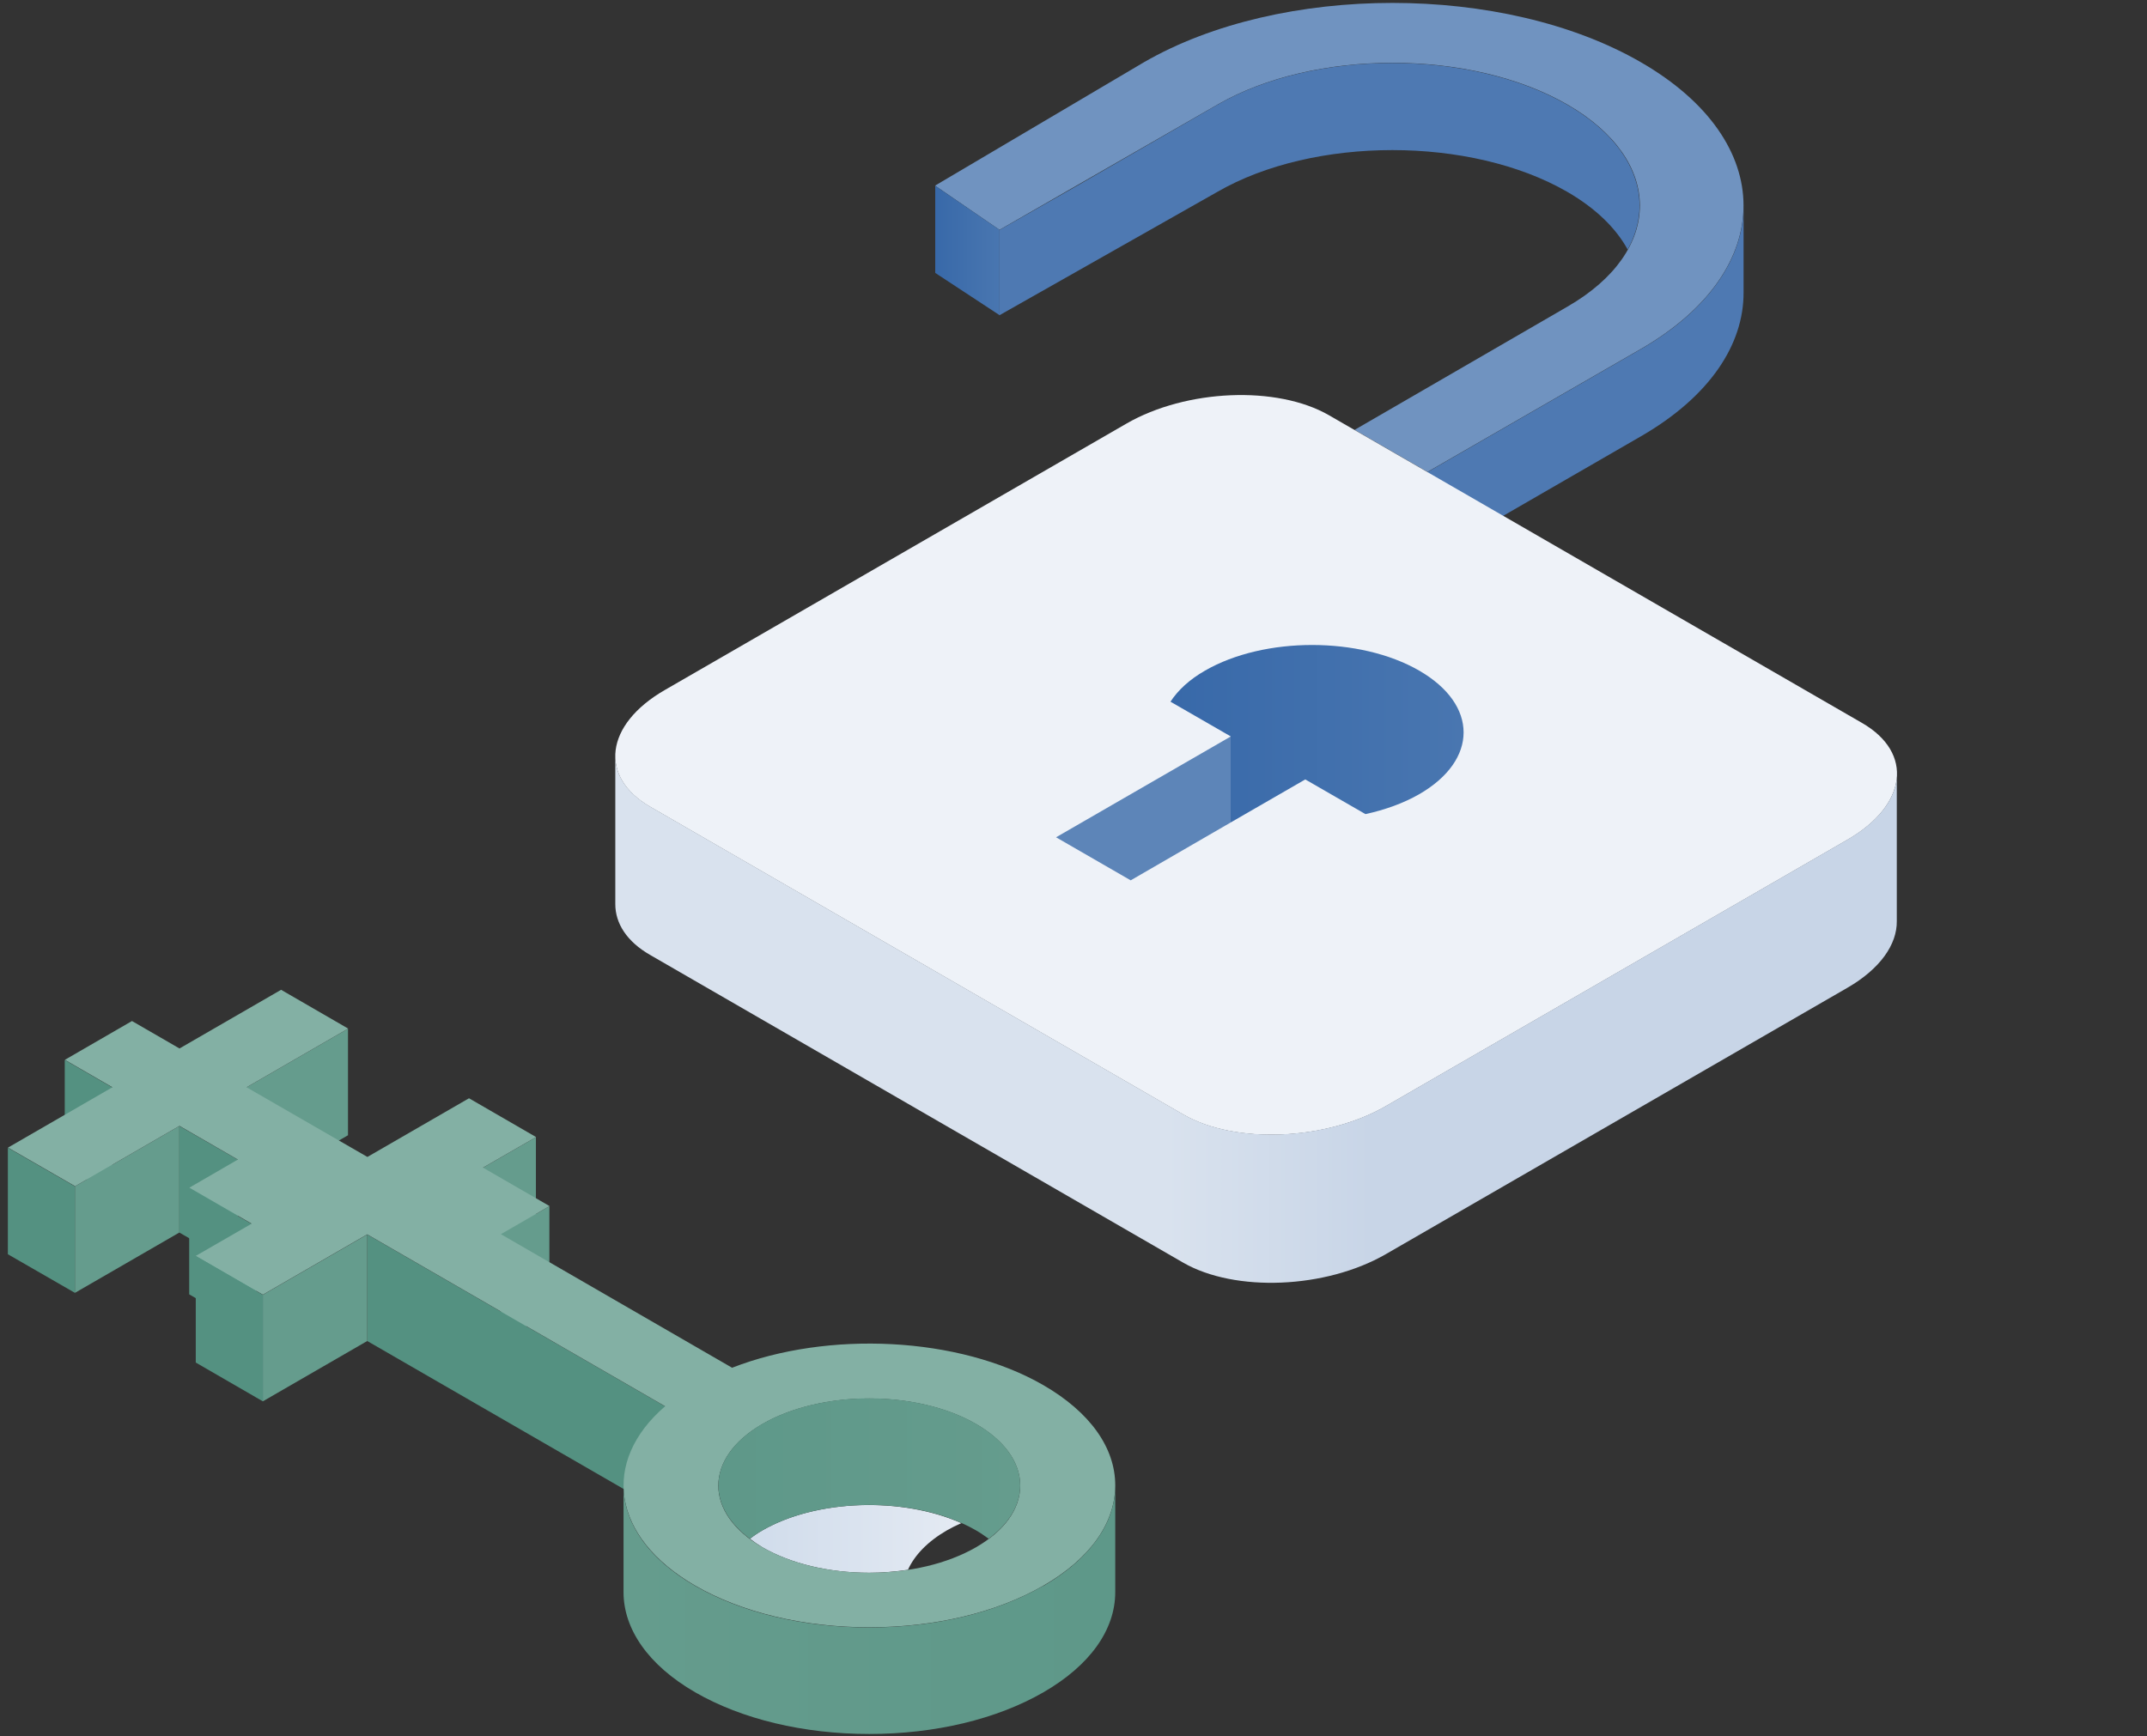
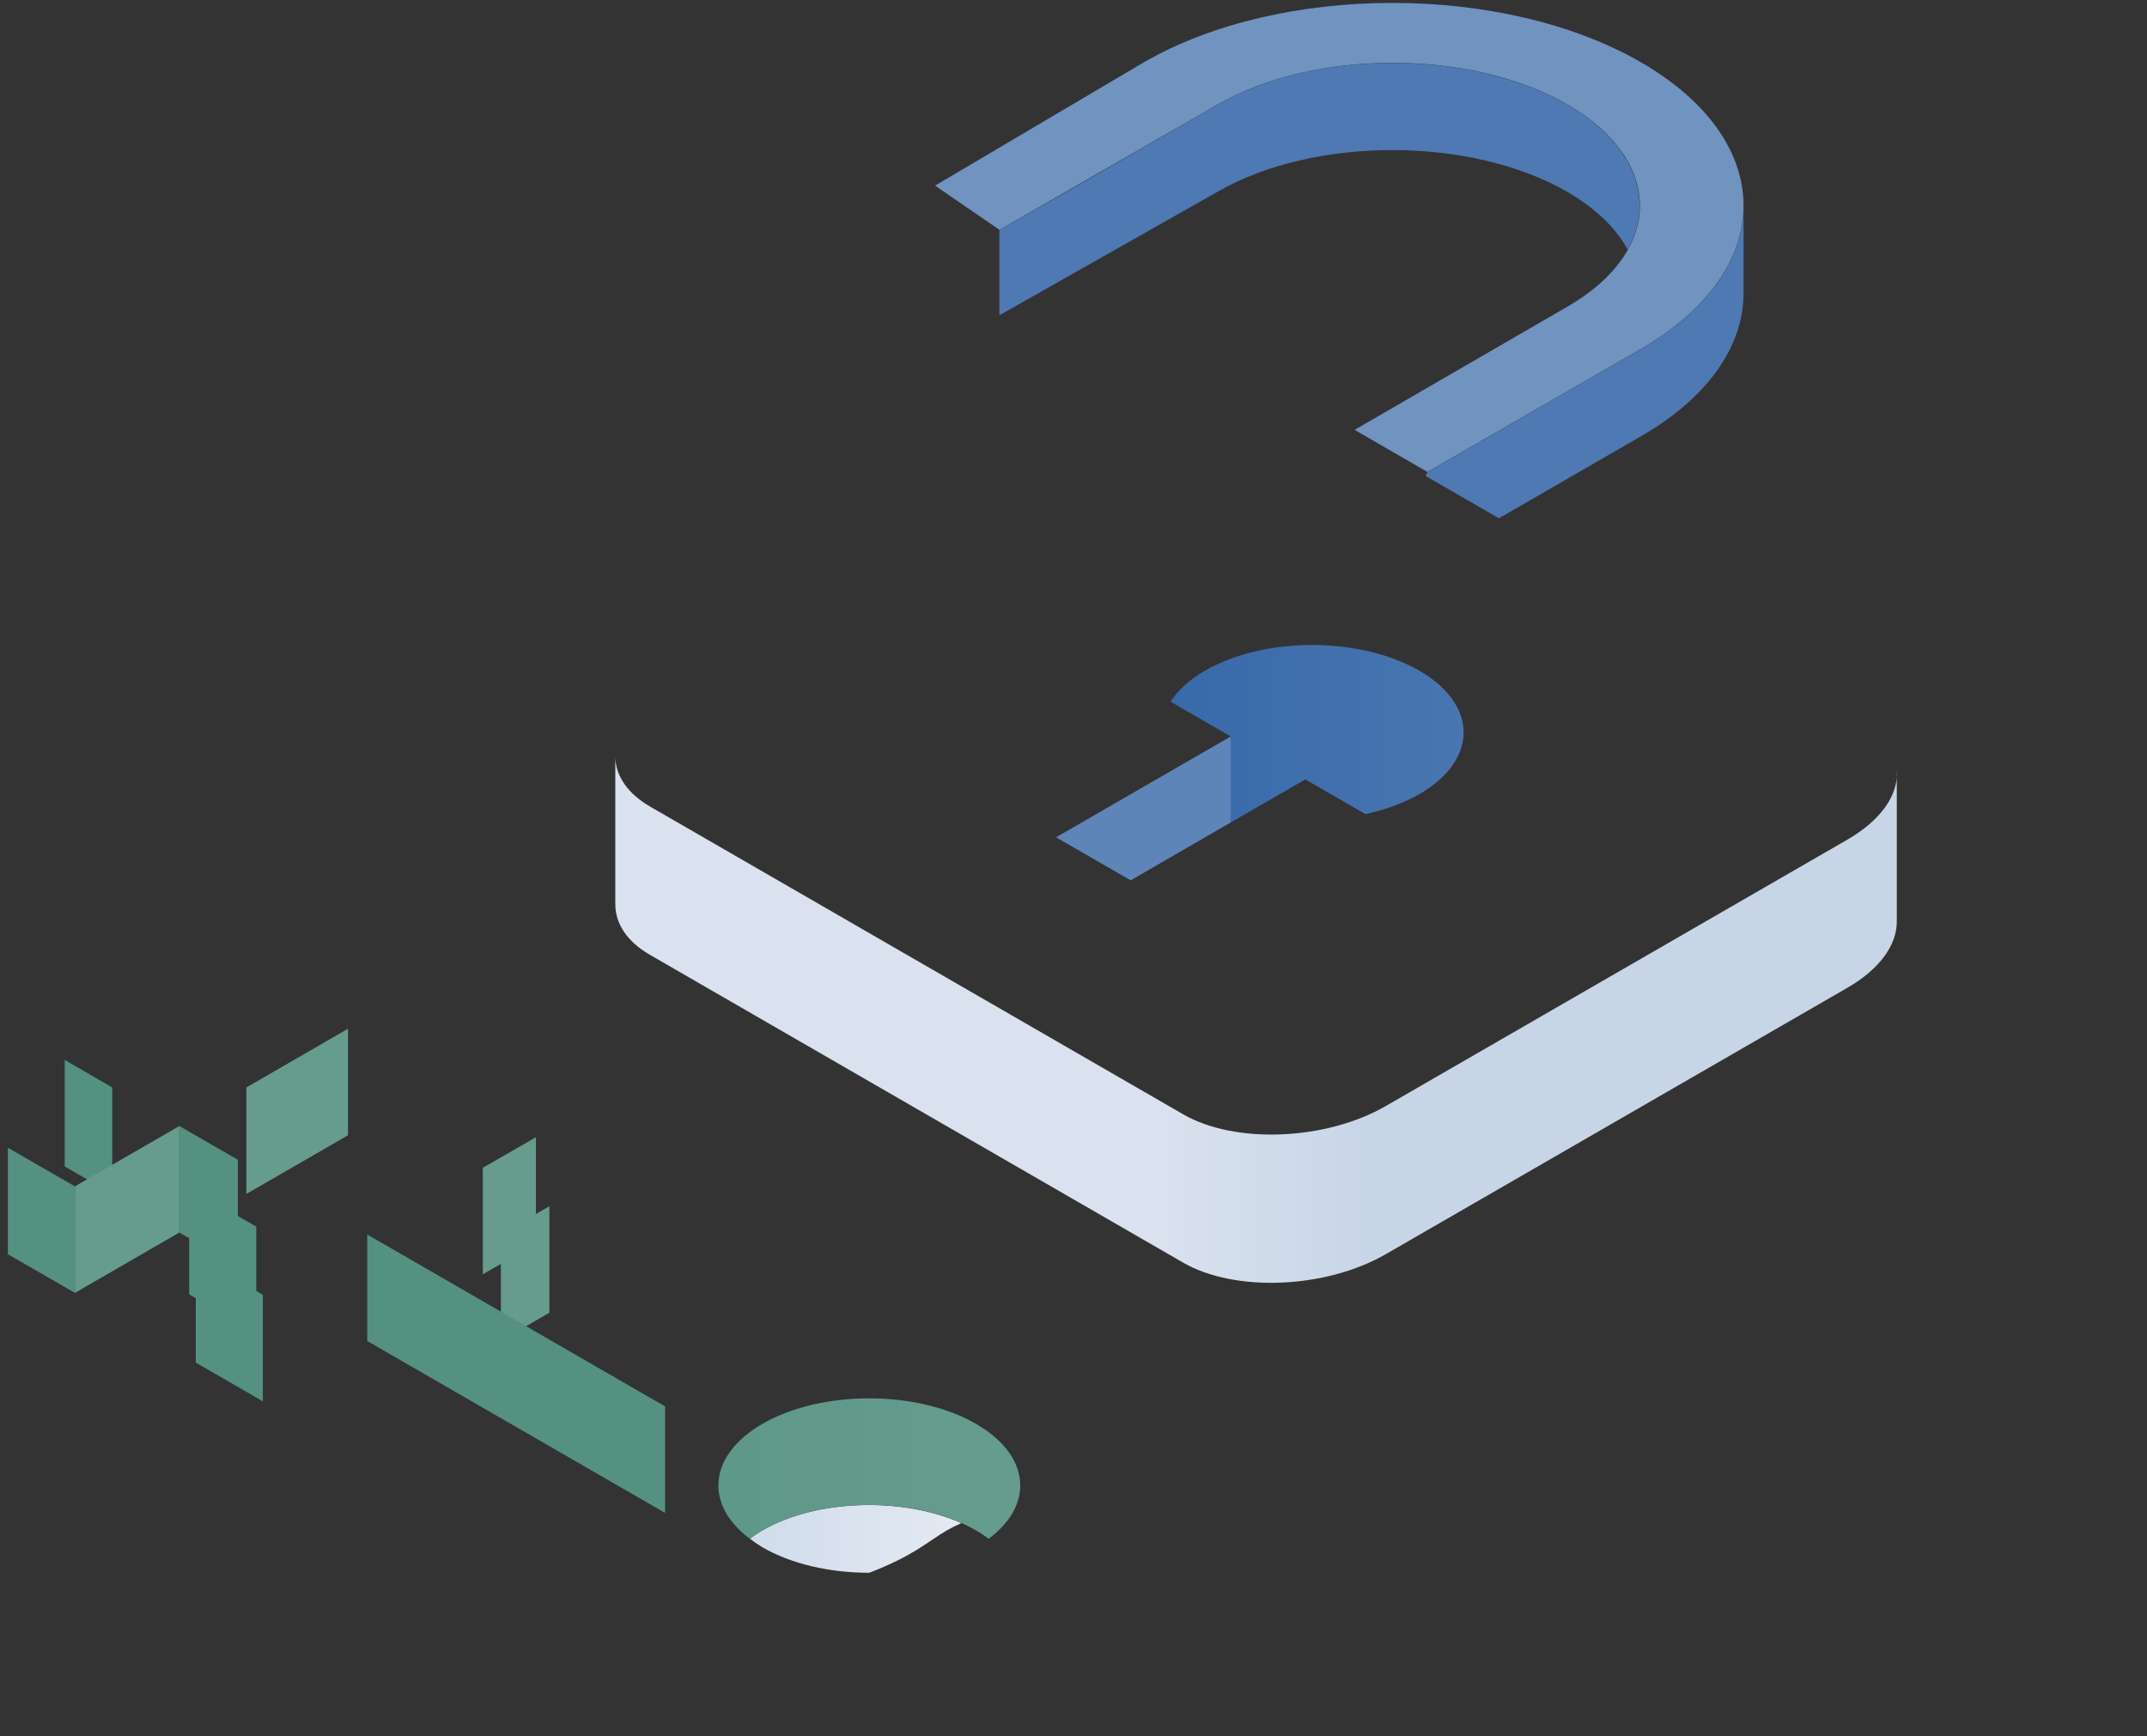
<svg xmlns="http://www.w3.org/2000/svg" width="267" height="216" viewBox="0 0 267 216" fill="none">
  <rect x="0" y="0" width="267" height="216" fill="#333333" stroke="none" />
  <g clip-path="url(#clip0_4274_16303)">
    <path d="M177.515 58.706L168.458 53.472L194.934 38.139C206.935 31.208 206.935 19.943 194.934 13.012C182.933 6.082 163.409 6.082 151.408 13.012L124.298 28.591L116.284 23.091L142.269 7.738C159.299 -2.096 187.022 -2.096 204.052 7.738C221.082 17.571 221.082 33.579 204.052 43.413L177.515 58.706Z" fill="#7093C0" />
    <path d="M202.417 31.044C205.831 24.911 203.337 17.899 194.914 13.033C182.913 6.102 163.389 6.102 151.388 13.033L133.724 23.235L124.278 28.612V39.222L151.388 23.869C163.389 16.938 182.913 16.938 194.914 23.869C198.512 25.954 200.986 28.428 202.417 31.044Z" fill="#4E79B2" />
    <path d="M204.052 43.434L177.515 58.727L177.27 59.197L186.408 64.471L204.072 54.27C212.638 49.322 216.87 42.841 216.83 36.34V25.627C216.83 32.067 212.557 38.527 204.052 43.434Z" fill="#4E79B2" />
-     <path d="M147.155 138.643L80.874 100.371C74.414 96.651 75.232 90.129 82.674 85.835L140.082 52.695C147.523 48.402 158.809 47.931 165.269 51.652L231.55 89.924C238.011 93.645 237.193 100.167 229.751 104.46L172.343 137.601C164.901 141.894 153.616 142.364 147.155 138.643Z" fill="#EEF2F8" />
    <path d="M235.904 96.017C236.007 98.941 233.921 102.028 229.751 104.44L172.343 137.581C164.901 141.874 153.616 142.344 147.155 138.623L80.874 100.351C78.053 98.716 76.622 96.569 76.519 94.279V112.475C76.519 114.846 77.93 117.116 80.854 118.792L147.135 157.064C153.595 160.785 164.86 160.315 172.322 156.022L229.73 122.881C233.84 120.51 235.925 117.463 235.884 114.581V95.997L235.904 96.017Z" fill="url(#paint0_linear_4274_16303)" />
    <path d="M131.331 104.154L140.613 109.51L153.043 102.314V91.621L131.331 104.154Z" fill="#5D85B8" />
    <path d="M176.493 83.423C169.133 79.17 157.214 79.17 149.854 83.423C147.891 84.547 146.481 85.876 145.561 87.287L153.043 91.6V102.313L162.325 96.957L169.808 101.271C172.241 100.739 174.53 99.921 176.493 98.797C183.853 94.544 183.853 87.675 176.493 83.423Z" fill="url(#paint1_linear_4274_16303)" />
    <g style="mix-blend-mode:multiply">
-       <path style="mix-blend-mode:multiply" d="M108.106 195.643C109.762 195.643 111.357 195.5 112.911 195.275C113.729 193.476 115.323 191.779 117.756 190.368C118.329 190.041 118.942 189.735 119.555 189.469C112.195 186.198 101.564 186.484 94.817 190.368C94.245 190.695 93.734 191.043 93.264 191.411C93.734 191.779 94.245 192.127 94.817 192.474C98.354 194.519 103.077 195.643 108.086 195.643H108.106Z" fill="url(#paint2_linear_4274_16303)" />
+       <path style="mix-blend-mode:multiply" d="M108.106 195.643C113.729 193.476 115.323 191.779 117.756 190.368C118.329 190.041 118.942 189.735 119.555 189.469C112.195 186.198 101.564 186.484 94.817 190.368C94.245 190.695 93.734 191.043 93.264 191.411C93.734 191.779 94.245 192.127 94.817 192.474C98.354 194.519 103.077 195.643 108.086 195.643H108.106Z" fill="url(#paint2_linear_4274_16303)" />
    </g>
    <path d="M62.29 153.526L68.321 150.051V163.299L62.29 166.774V153.526Z" fill="#659C8D" />
    <path d="M29.579 144.265L22.301 140.074V153.322L29.579 157.513V144.265Z" fill="#549181" />
    <path d="M82.714 174.952L45.669 153.567V166.815L82.714 188.2V174.952Z" fill="#549181" />
-     <path d="M45.669 153.567L32.687 161.07V174.318L45.669 166.815V153.567Z" fill="#659C8D" />
    <path d="M31.87 152.587L23.528 147.762V161.01L31.87 165.814V152.587Z" fill="#549181" />
    <path d="M9.319 147.578L0.978 142.773V156.021L9.319 160.826V147.578Z" fill="#549181" />
    <path d="M13.96 135.27L8.052 131.855V145.103L13.96 148.518V135.27Z" fill="#549181" />
    <path d="M30.643 135.27L43.277 127.972V141.22L30.643 148.518V135.27Z" fill="#659C8D" />
    <path d="M60.042 145.268L66.645 141.465V154.713L60.042 158.516V145.268Z" fill="#659C8D" />
    <path d="M22.301 140.074L9.318 147.577V160.825L22.301 153.322V140.074Z" fill="#659C8D" />
-     <path d="M91.056 170.148L62.291 153.527L68.342 150.031L60.062 145.247L66.666 141.444L58.324 136.619L45.69 143.918L30.663 135.25L43.298 127.951L34.956 123.126L22.322 130.425L16.413 127.01L8.072 131.835L13.98 135.25L0.998 142.753L9.339 147.557L22.322 140.054L29.579 144.245L23.548 147.741L31.297 152.218L24.346 156.226L32.687 161.05L45.669 153.547L82.715 174.932C74.741 181.802 75.988 191.186 86.476 197.258C92.262 200.59 99.929 202.43 108.106 202.43C116.284 202.43 123.951 200.59 129.737 197.258C135.522 193.925 138.691 189.489 138.691 184.766C138.691 180.043 135.502 175.627 129.737 172.295C119.228 166.243 102.954 165.507 91.076 170.128L91.056 170.148ZM126.874 184.807C126.874 187.71 124.912 190.429 121.375 192.474C117.818 194.518 113.115 195.642 108.086 195.642C103.057 195.642 98.355 194.518 94.818 192.474C87.499 188.242 87.499 181.372 94.818 177.14C102.137 172.908 114.056 172.908 121.375 177.14C124.912 179.185 126.874 181.904 126.874 184.807Z" fill="#83B0A4" />
    <path d="M93.244 191.41C93.735 191.042 94.246 190.694 94.818 190.367C102.137 186.156 114.056 186.156 121.375 190.367C121.948 190.694 122.459 191.062 122.95 191.41C125.485 189.529 126.875 187.219 126.875 184.786C126.875 181.883 124.912 179.164 121.375 177.119C114.056 172.887 102.137 172.887 94.818 177.119C88.072 181.024 87.56 187.158 93.244 191.41Z" fill="url(#paint3_linear_4274_16303)" />
-     <path d="M129.716 197.278C123.93 200.61 116.264 202.45 108.086 202.45C99.908 202.45 92.242 200.61 86.456 197.278C80.67 193.945 77.726 189.591 77.562 185.216H77.542V198.096C77.562 202.593 80.527 207.091 86.476 210.526C92.262 213.858 99.929 215.698 108.106 215.698C116.284 215.698 123.951 213.858 129.737 210.526C135.522 207.193 138.691 202.757 138.691 198.055V184.807C138.691 189.529 135.502 193.945 129.737 197.298L129.716 197.278Z" fill="url(#paint4_linear_4274_16303)" />
    <path d="M32.687 161.071L24.346 156.246V169.494L32.687 174.319V161.071Z" fill="#549181" />
-     <path d="M116.305 23.112V33.948L124.298 39.202V28.591L116.305 23.112Z" fill="url(#paint5_linear_4274_16303)" />
  </g>
  <defs>
    <linearGradient id="paint0_linear_4274_16303" x1="76.519" y1="126.95" x2="235.904" y2="126.95" gradientUnits="userSpaceOnUse">
      <stop offset="0.43" stop-color="#D9E2EE" />
      <stop offset="0.59" stop-color="#C8D5E7" />
    </linearGradient>
    <linearGradient id="paint1_linear_4274_16303" x1="145.561" y1="91.273" x2="182.013" y2="91.273" gradientUnits="userSpaceOnUse">
      <stop stop-color="#3869A9" />
      <stop offset="1" stop-color="#4976B0" />
    </linearGradient>
    <linearGradient id="paint2_linear_4274_16303" x1="93.264" y1="191.431" x2="119.555" y2="191.431" gradientUnits="userSpaceOnUse">
      <stop stop-color="#D0DCEB" />
      <stop offset="1" stop-color="#E4EAF3" />
    </linearGradient>
    <linearGradient id="paint3_linear_4274_16303" x1="89.339" y1="182.68" x2="126.875" y2="182.68" gradientUnits="userSpaceOnUse">
      <stop stop-color="#5E9889" />
      <stop offset="1" stop-color="#659C8D" />
    </linearGradient>
    <linearGradient id="paint4_linear_4274_16303" x1="77.542" y1="200.242" x2="138.671" y2="200.242" gradientUnits="userSpaceOnUse">
      <stop stop-color="#659C8D" />
      <stop offset="1" stop-color="#5E9889" />
    </linearGradient>
    <linearGradient id="paint5_linear_4274_16303" x1="116.305" y1="31.147" x2="124.298" y2="31.147" gradientUnits="userSpaceOnUse">
      <stop stop-color="#3869A9" />
      <stop offset="1" stop-color="#4976B0" />
    </linearGradient>
    <clipPath id="clip0_4274_16303">
      <rect width="265.512" height="215.321" fill="white" transform="translate(0.978 0.378)" />
    </clipPath>
  </defs>
</svg>